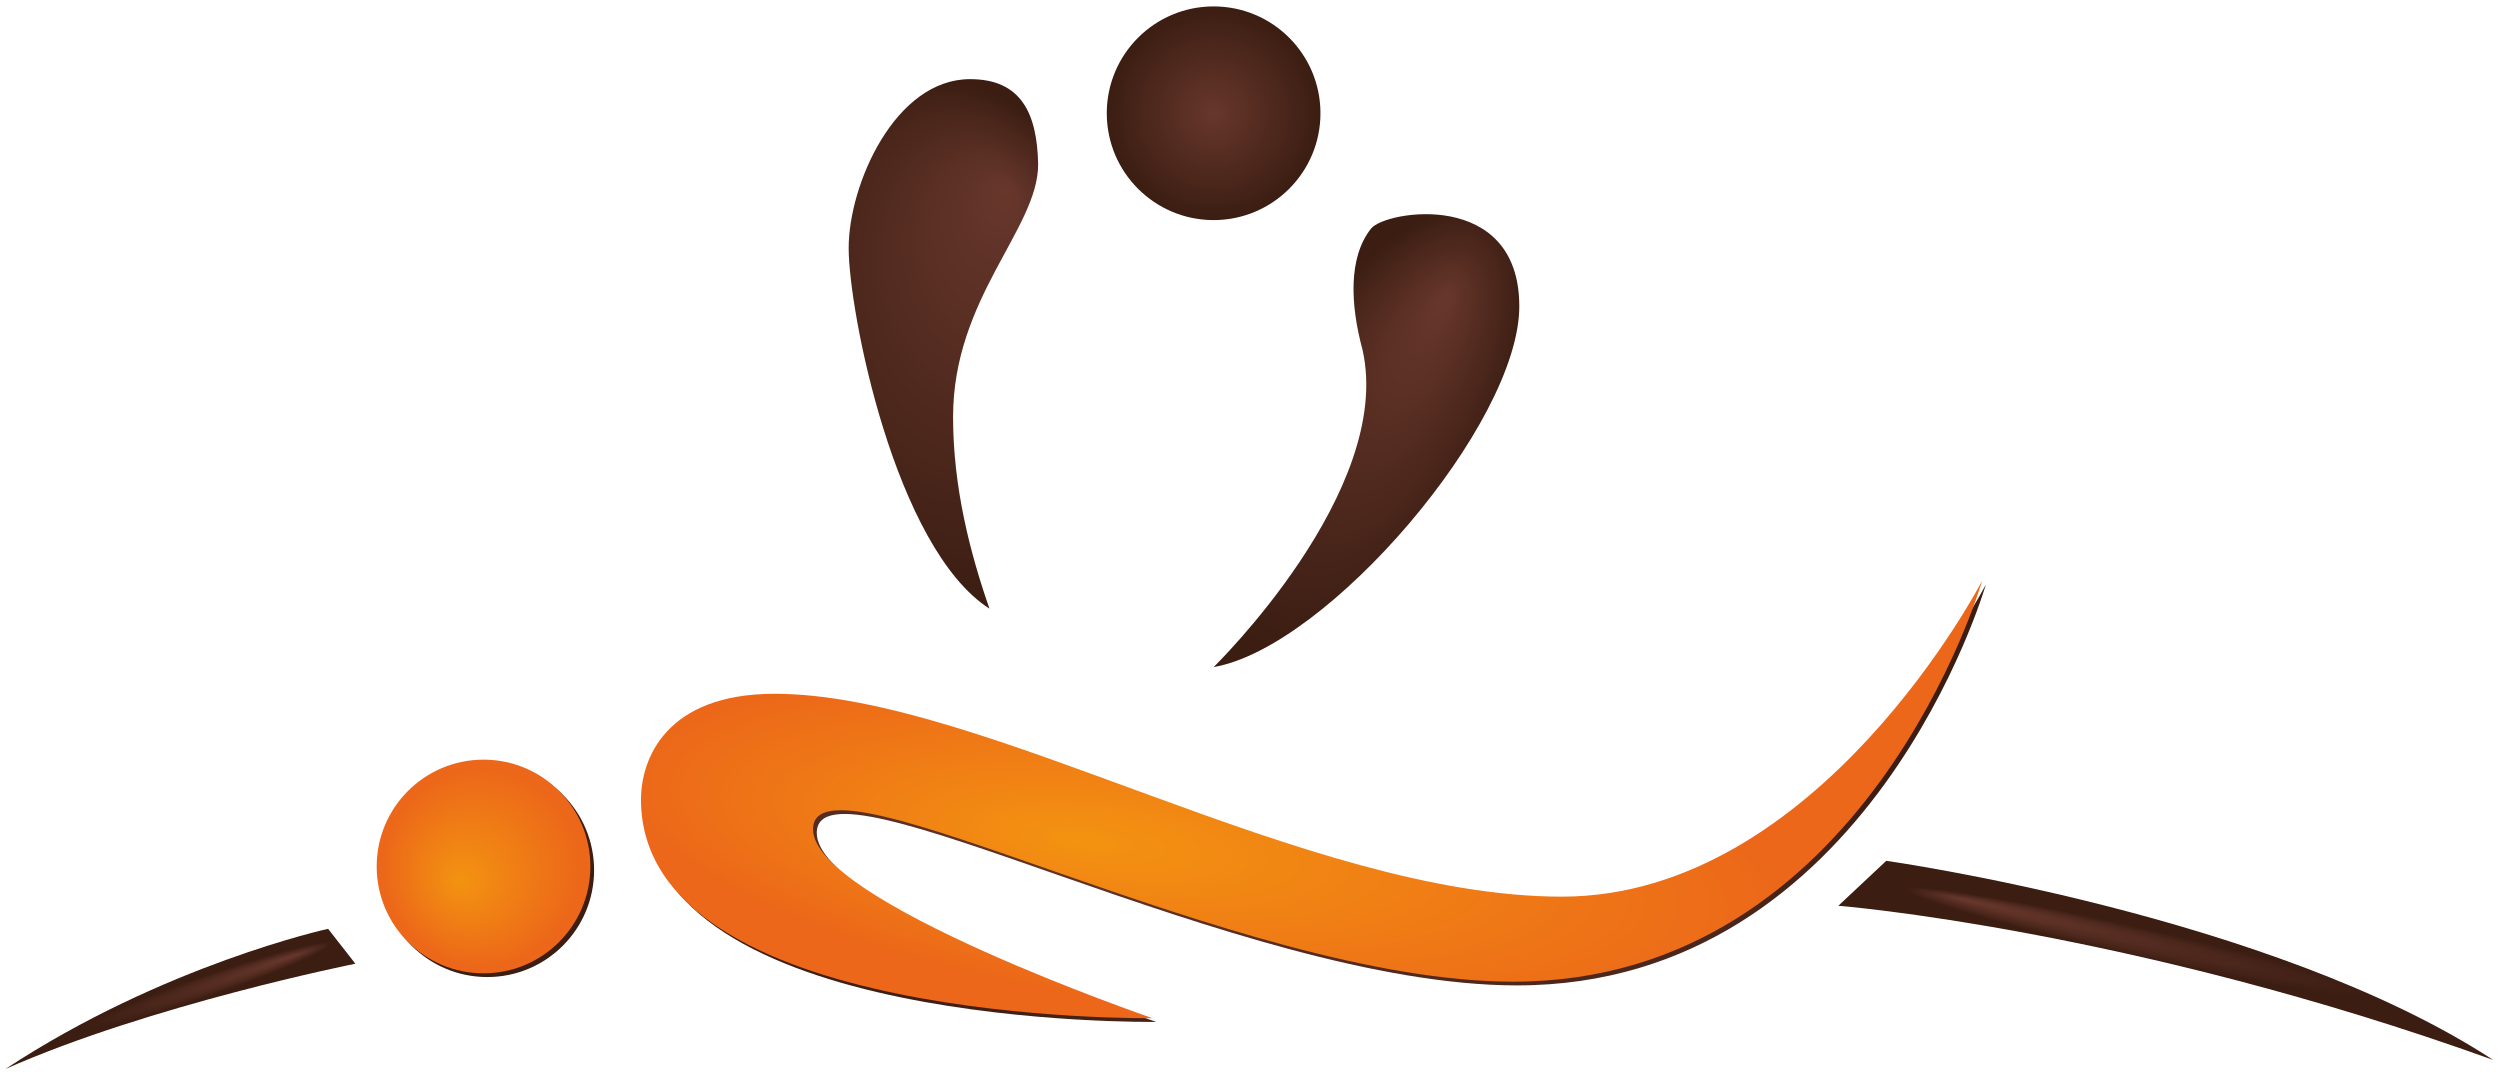
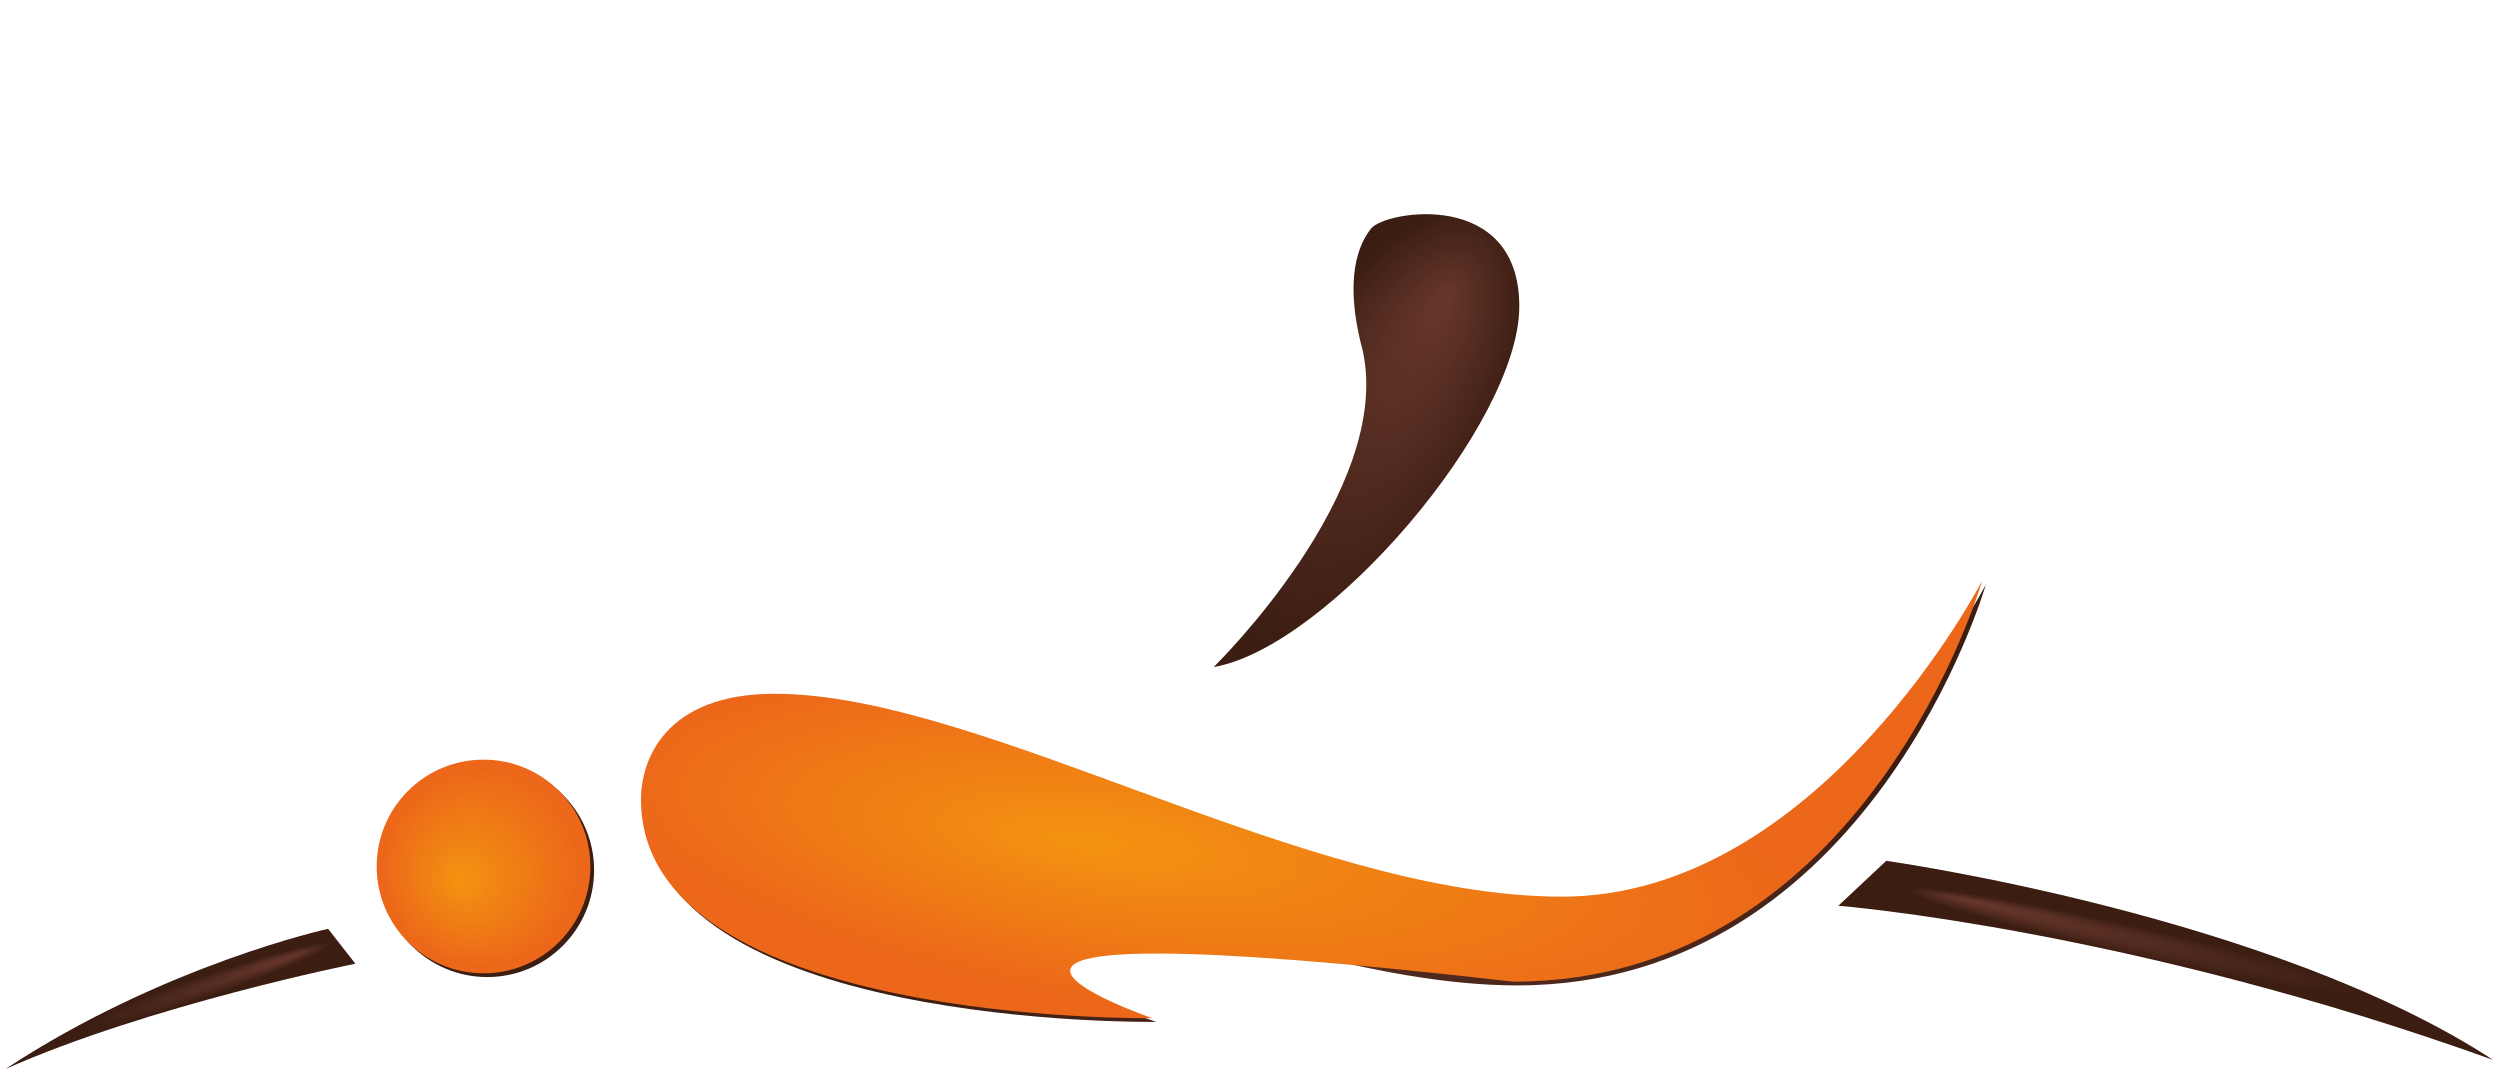
<svg xmlns="http://www.w3.org/2000/svg" version="1.1" id="Calque_2" x="0px" y="0px" viewBox="0 0 670.64 289.32" style="enable-background:new 0 0 670.64 289.32;" xml:space="preserve">
  <style type="text/css">
	.st0{fill:url(#SVGID_1_);}
	.st1{fill:url(#SVGID_00000070823040504099207290000002870104405697984703_);}
	.st2{fill:url(#SVGID_00000138558022516062624280000005248929494812960430_);}
	.st3{fill:url(#SVGID_00000136387973345525003760000005103036948622395060_);}
	.st4{fill:url(#SVGID_00000041979588124334425080000016446435033813075339_);}
	.st5{fill:url(#SVGID_00000026860604809266420920000014970264923360123063_);}
	.st6{fill:url(#SVGID_00000003085704616419634690000008298840370362943161_);}
	.st7{fill:url(#SVGID_00000024002712019962569790000015527537146992632224_);}
	.st8{fill:url(#SVGID_00000178919712731328585940000014561239815603985049_);}
</style>
  <radialGradient id="SVGID_1_" cx="130.713" cy="233.435" r="28.657" fx="123.97" fy="237.528" gradientUnits="userSpaceOnUse">
    <stop offset="0" style="stop-color:#68372C" />
    <stop offset="1" style="stop-color:#3B1D12" />
  </radialGradient>
  <circle class="st0" cx="130.71" cy="233.44" r="28.66" />
  <radialGradient id="SVGID_00000156589686198341262290000001556395191975340939_" cx="129.713" cy="232.435" r="28.657" fx="122.97" fy="236.528" gradientUnits="userSpaceOnUse">
    <stop offset="0" style="stop-color:#F39311" />
    <stop offset="0.933" style="stop-color:#EC6719" />
  </radialGradient>
  <circle style="fill:url(#SVGID_00000156589686198341262290000001556395191975340939_);" cx="129.71" cy="232.44" r="28.66" />
  <radialGradient id="SVGID_00000173868046909746141440000002311481186918400144_" cx="325.563" cy="30.383" r="28.657" gradientUnits="userSpaceOnUse">
    <stop offset="0" style="stop-color:#68372C" />
    <stop offset="1" style="stop-color:#3B1D12" />
  </radialGradient>
-   <circle style="fill:url(#SVGID_00000173868046909746141440000002311481186918400144_);" cx="325.56" cy="30.38" r="28.66" />
  <radialGradient id="SVGID_00000173878249922711412140000017101429997032831391_" cx="253.084" cy="92.271" r="71.359" fx="212.963" fy="63.626" gradientTransform="matrix(0.101 0.995 -0.728 0.074 294.74 -166.34)" gradientUnits="userSpaceOnUse">
    <stop offset="0" style="stop-color:#68372C" />
    <stop offset="1" style="stop-color:#3B1D12" />
  </radialGradient>
-   <path style="fill:url(#SVGID_00000173878249922711412140000017101429997032831391_);" d="M265.47,163.31  c-25.42-16.29-37.81-79.84-37.81-96.78s12.38-45.3,32.58-45.3c13.69,0,17.98,9.17,18.25,22.82c0.05,17.27-22.82,35.85-22.82,67.79  c0,18.9,4.56,36.5,9.78,51.49L265.47,163.31z" />
  <radialGradient id="SVGID_00000044882519500685195240000005733009080276357558_" cx="366.565" cy="118.199" r="70.746" fx="322.029" fy="118.027" gradientTransform="matrix(-0.483 0.875 -0.395 -0.218 590.399 -176.957)" gradientUnits="userSpaceOnUse">
    <stop offset="0" style="stop-color:#68372C" />
    <stop offset="0.933" style="stop-color:#3B1D12" />
  </radialGradient>
  <path style="fill:url(#SVGID_00000044882519500685195240000005733009080276357558_);" d="M325.56,178.95  c0,0,48.43-47.25,39.96-85.06c-3.26-12.05-3.91-24.77,2.28-32.58c3.82-4.82,39.76-10.75,39.76,20.85s-51.49,91.57-81.99,96.78  L325.56,178.95z" />
  <radialGradient id="SVGID_00000018227215376378785050000017534837395822079932_" cx="338.363" cy="229.941" r="212.349" fx="289.713" fy="238.528" gradientTransform="matrix(0.993 0.122 -0.034 0.276 10.312 125.264)" gradientUnits="userSpaceOnUse">
    <stop offset="0" style="stop-color:#68372C" />
    <stop offset="1" style="stop-color:#3B1D12" />
  </radialGradient>
  <path style="fill:url(#SVGID_00000018227215376378785050000017534837395822079932_);" d="M310.14,274.13  c0,0-137.19,1.95-137.19-58.66c0-10.7,6.51-28.36,35.85-28.36c55.72,0,142.2,54.42,211.17,54.42s112.75-84.73,112.75-84.73  s-30.96,107.54-125.79,107.54c-74.63,0-187.83-64.2-187.83-40.89C219.1,242.84,310.15,274.13,310.14,274.13L310.14,274.13z" />
  <radialGradient id="SVGID_00000146468519709627499820000015420010043674996406_" cx="337.363" cy="228.941" r="212.349" fx="288.713" fy="237.528" gradientTransform="matrix(0.993 0.122 -0.034 0.276 10.271 124.662)" gradientUnits="userSpaceOnUse">
    <stop offset="0" style="stop-color:#F39311" />
    <stop offset="0.748" style="stop-color:#EC6719" />
  </radialGradient>
-   <path style="fill:url(#SVGID_00000146468519709627499820000015420010043674996406_);" d="M309.14,273.13  c0,0-137.19,1.95-137.19-58.66c0-10.7,6.51-28.36,35.85-28.36c55.72,0,142.2,54.42,211.17,54.42s112.75-84.73,112.75-84.73  s-30.96,107.54-125.79,107.54c-74.63,0-187.83-64.2-187.83-40.89C218.1,241.84,309.15,273.13,309.14,273.13L309.14,273.13z" />
+   <path style="fill:url(#SVGID_00000146468519709627499820000015420010043674996406_);" d="M309.14,273.13  c0,0-137.19,1.95-137.19-58.66c0-10.7,6.51-28.36,35.85-28.36c55.72,0,142.2,54.42,211.17,54.42s112.75-84.73,112.75-84.73  s-30.96,107.54-125.79,107.54C218.1,241.84,309.15,273.13,309.14,273.13L309.14,273.13z" />
  <radialGradient id="SVGID_00000171685839657691904180000007242224414178560664_" cx="55.238" cy="264.607" r="35.759" fx="81.247" fy="262.596" gradientTransform="matrix(0.946 -0.324 0.025 0.075 -3.791 262.699)" gradientUnits="userSpaceOnUse">
    <stop offset="0" style="stop-color:#68372C" />
    <stop offset="1" style="stop-color:#3B1D12" />
  </radialGradient>
  <path style="fill:url(#SVGID_00000171685839657691904180000007242224414178560664_);" d="M1.45,286.77  c42.42-27.93,86.56-37.61,86.56-37.61l7.32,9.36C95.33,258.52,40.29,269.55,1.45,286.77z" />
  <radialGradient id="SVGID_00000183943974507279471570000000810453883753828501_" cx="574.534" cy="252.888" r="64.913" fx="523.853" fy="239.829" gradientTransform="matrix(0.975 0.221 -0.013 0.059 17.586 111)" gradientUnits="userSpaceOnUse">
    <stop offset="0" style="stop-color:#68372C" />
    <stop offset="1" style="stop-color:#3B1D12" />
  </radialGradient>
  <path style="fill:url(#SVGID_00000183943974507279471570000000810453883753828501_);" d="M506,230.92l-12.86,12.06  c0,0,78.01,6.18,175.66,41.35C609.28,245.44,506,230.93,506,230.92L506,230.92z" />
</svg>